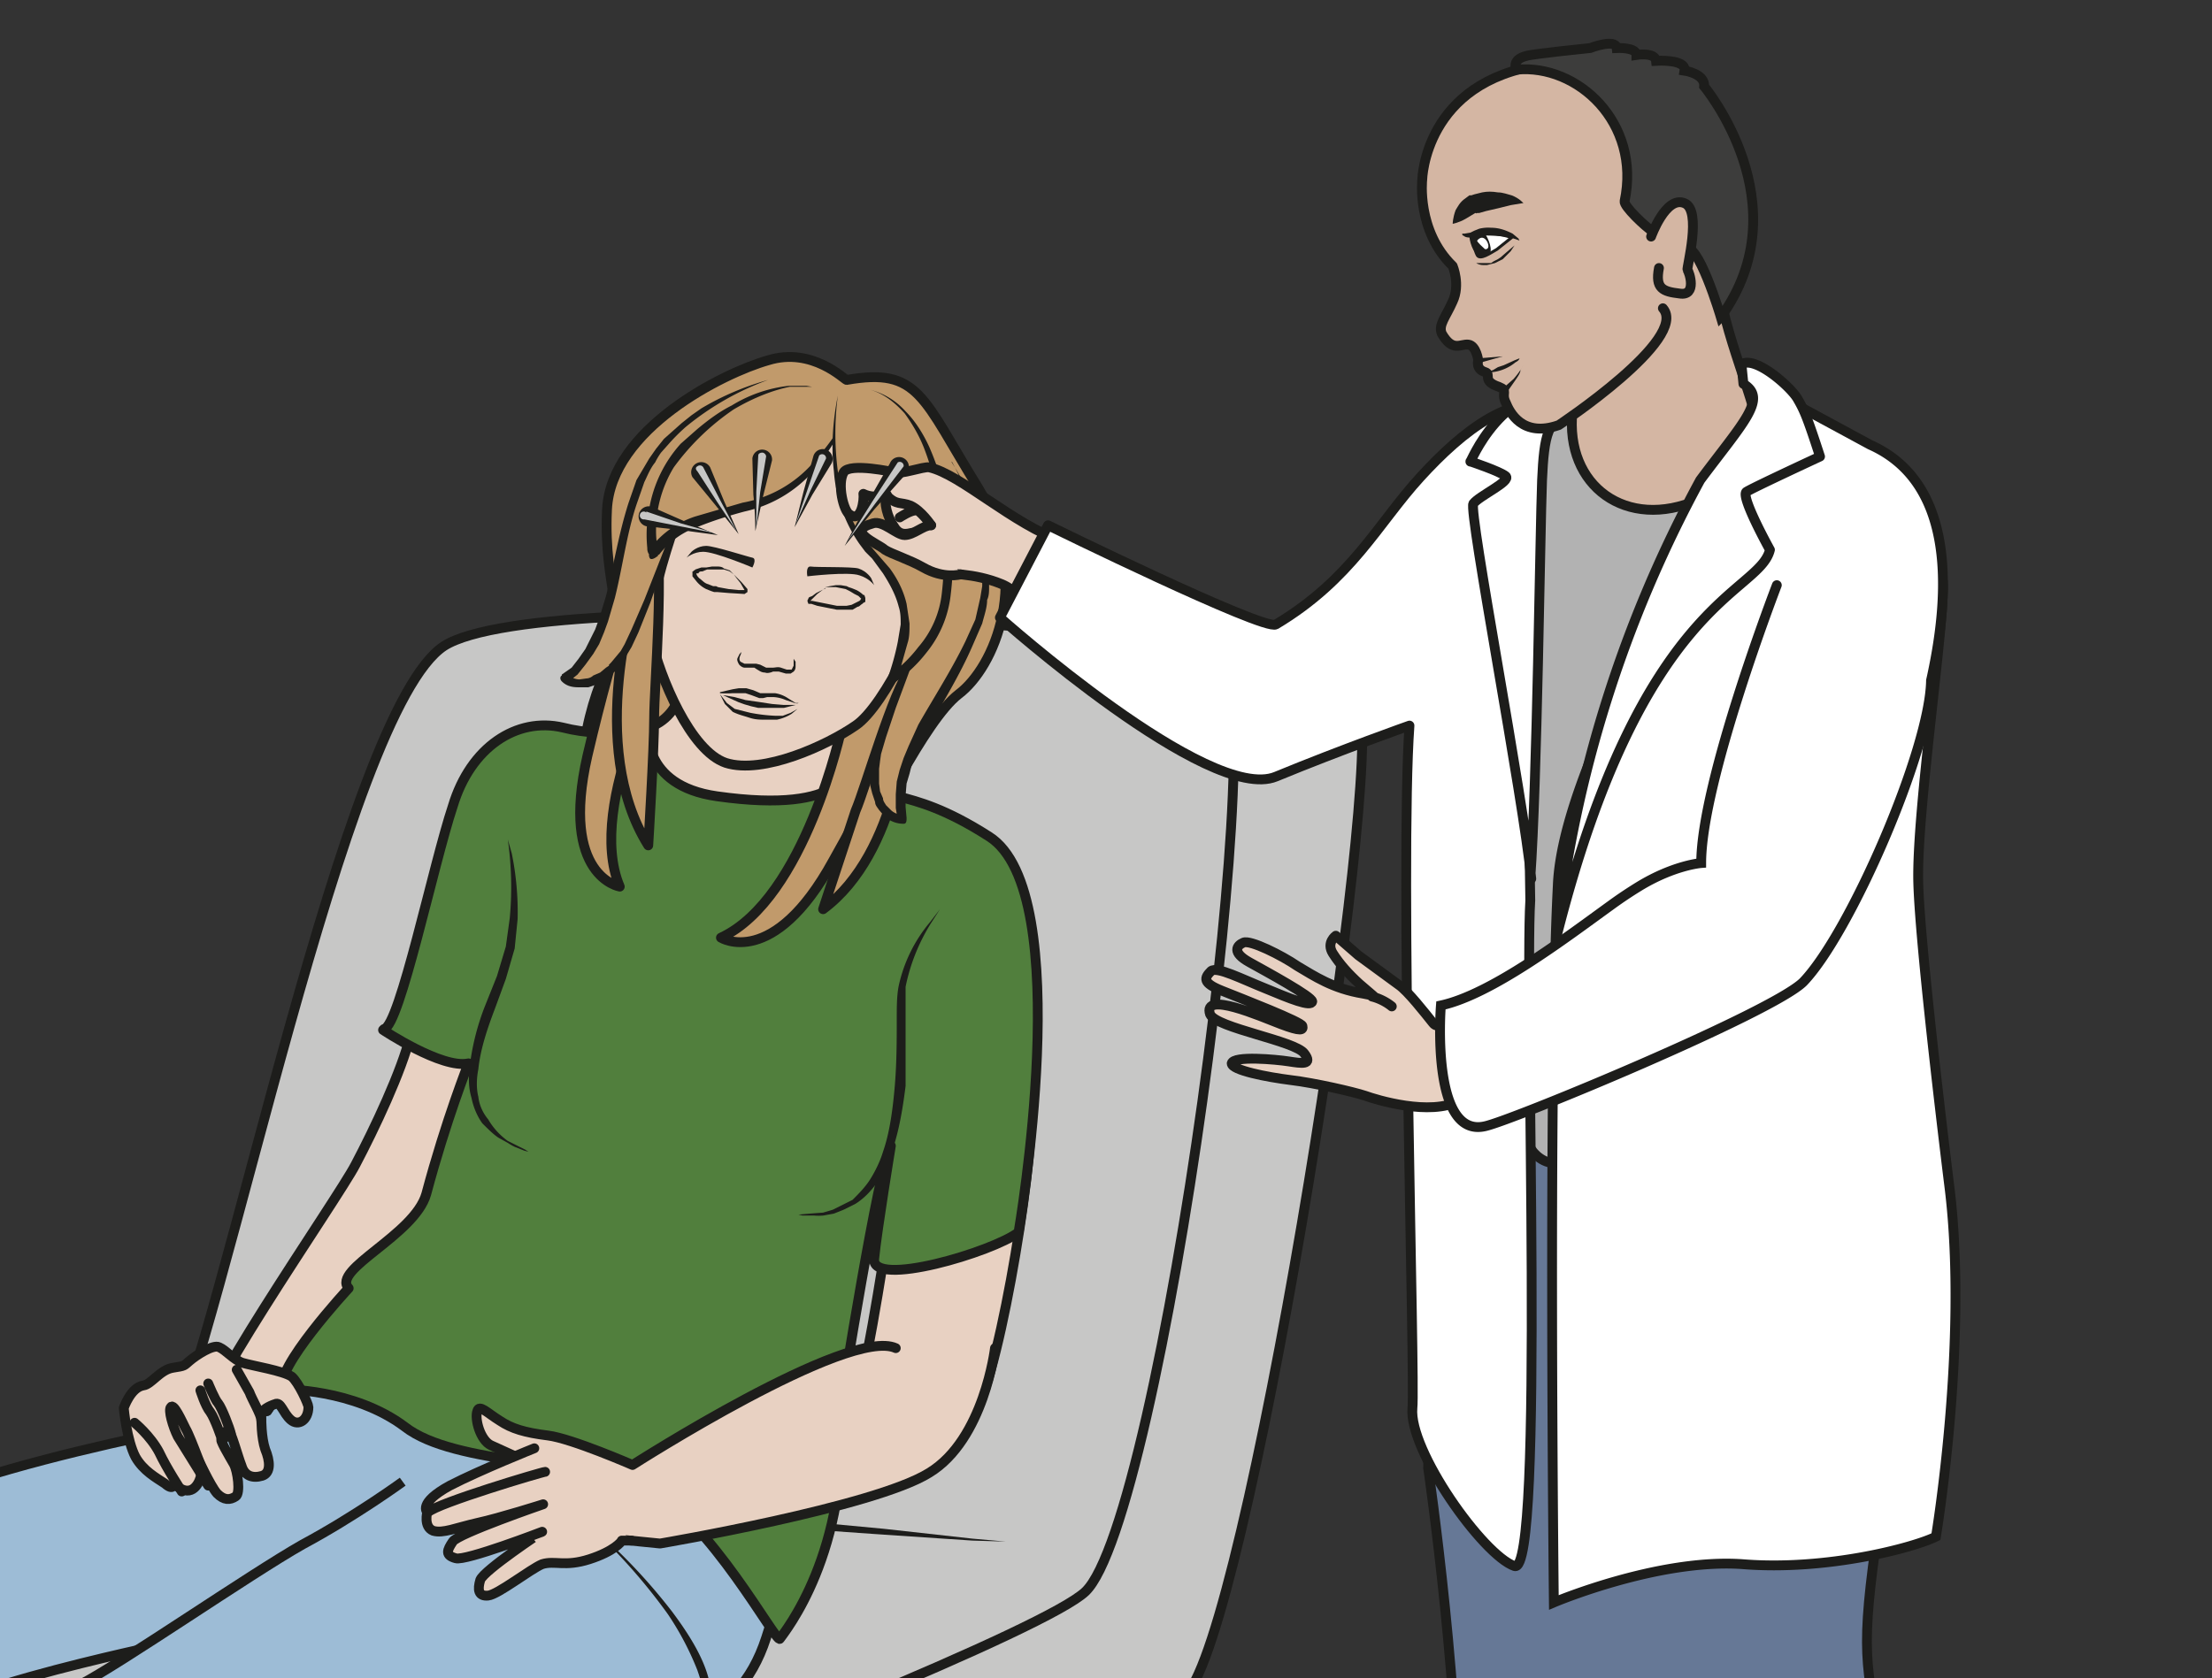
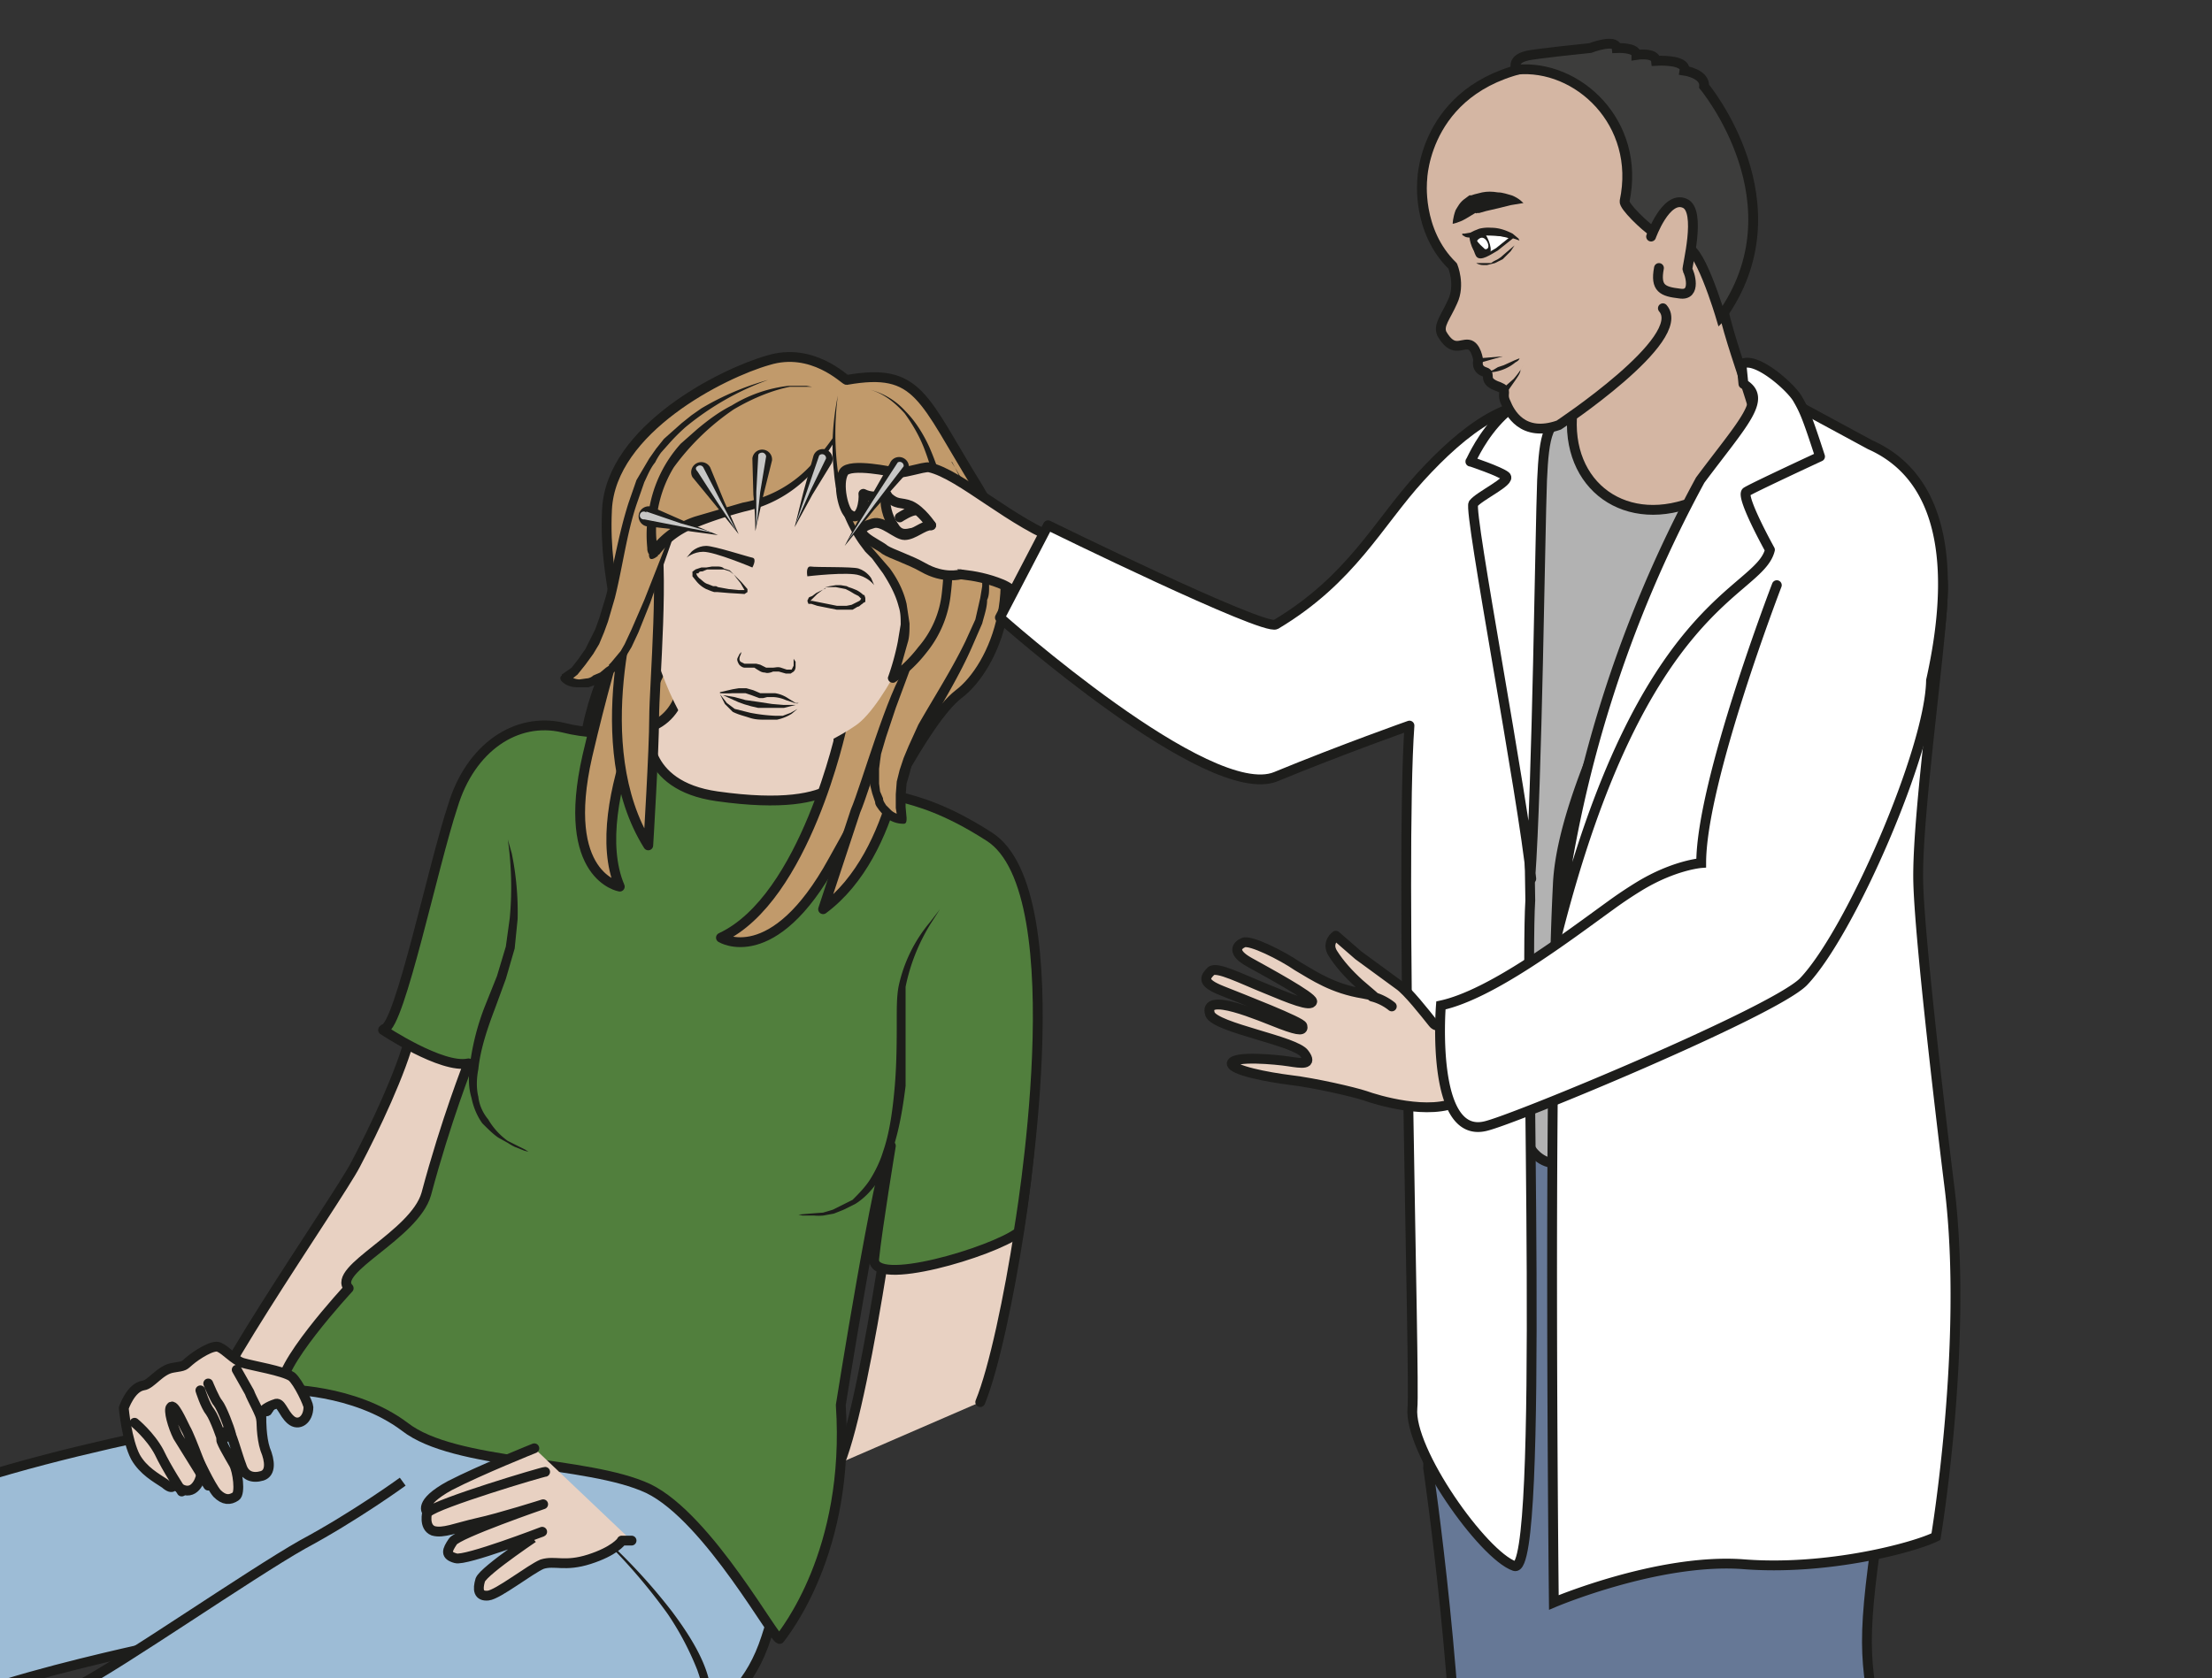
<svg xmlns="http://www.w3.org/2000/svg" viewBox="0 0 300.2 227.8">
  <rect x="0" y="0" width="300.2" height="227.8" fill="#333333" stroke="none" />
  <defs>
    <clipPath id="a">
-       <path d="M0 170.9h225.1V0H0z" />
+       <path d="M0 170.9h225.1H0z" />
    </clipPath>
    <clipPath id="b">
      <path d="M0 170.9h225.1V0H0z" />
    </clipPath>
    <clipPath id="c">
      <path d="M0 170.9h225.1V0H0z" />
    </clipPath>
    <clipPath id="d">
      <path d="M0 170.9h225.1V0H0z" />
    </clipPath>
    <clipPath id="e">
      <path d="M0 170.9h225.1V0H0z" />
    </clipPath>
  </defs>
  <g clip-path="url(#a)" transform="matrix(1.333 0 0 -1.333 0 227.8)">
    <path d="M-124.6-25.6s-.5-9.6 0-14.9c.4-5.3 76.8-22.7 93-22.4 16.1.3 146.5 51.2 153 62.1 6.5 11 19.4 92.3 17 100.1-2.3 8-82.8 12.5-93.2 5.8C35 98.4 23 36 16.6 22.3c-2.3-5-131-37.3-141.2-48" fill="#c7c7c6" />
    <path d="M-124.6-25.6s-.5-9.6 0-14.9c.4-5.3 76.8-22.7 93-22.4 16.1.3 146.5 51.2 153 62.1 6.5 11 19.4 92.3 17 100.1-2.3 8-82.8 12.5-93.2 5.8C35 98.4 23 36 16.6 22.3c-2.3-5-131-37.3-141.2-48z" fill="none" stroke="#1d1d1b" stroke-linecap="round" stroke-linejoin="round" stroke-miterlimit="10" />
    <path d="M-124.6-25.6s76.6-21.1 90.4-20 137 47.1 144.7 54.4c7.7 7.3 19.6 93.9 13.4 95.8" fill="none" stroke="#1d1d1b" stroke-miterlimit="10" />
    <path d="M23 20.4l3.4-.2c2.2 0 5.3-.3 9-.5l12.7-1 14.6-1c5-.5 9.9-1 14.5-1.3L90 15.2l9-1 3.4-.3-3.4.1-9 .6-12.7.9-14.6 1.1c-5 .5-10 1-14.6 1.3l-12.6 1.2-9 1-3.4.3" fill="#1d1d1b" />
  </g>
  <g clip-path="url(#b)" transform="matrix(1.333 0 0 -1.333 0 227.8)">
    <path d="M86.2 132.2c-.2 0-3.5 3.4-8 2-4.6-1.3-16-7-16.4-15.2-.4-8.3 2.4-10.8-.2-16.5-2.5-5.7-3.6-13.9 0-16.5 3.4-2.5 23.9-4.6 25.6-2.1 1.7 2.5 6.9 13.6 10.4 16.3 3.6 2.7 7.6 11.7 2 21-5.7 9.2-6 12.3-13.4 11" fill="#c19a6b" />
    <path d="M86.2 132.2c-.2 0-3.5 3.4-8 2-4.6-1.3-16-7-16.4-15.2-.4-8.3 2.4-10.8-.2-16.5-2.5-5.7-3.6-13.9 0-16.5 3.4-2.5 23.9-4.6 25.6-2.1 1.7 2.5 6.9 13.6 10.4 16.3 3.6 2.7 7.6 11.7 2 21-5.7 9.2-6 12.3-13.4 11z" fill="none" stroke="#1d1d1b" stroke-linecap="round" stroke-linejoin="round" stroke-miterlimit="10" />
  </g>
  <g clip-path="url(#c)" transform="matrix(1.333 0 0 -1.333 0 227.8)">
    <path d="M38.8 42.7l39.6-19s4.9-3.6-.4-19.6C75-5.2 67.3-5.1 64.4-6.6c-3-1.5-31.8.4-34.9 7.4-3 6.9-13.9 2.4-13.9 2.4S7.1 1.4.6-.6C-6-2.6-14.5-13-22.9-15c-5.3-1.3-21.4-11.7-25.1-9-4.1 3.1-7.1 15.8-5 17.4C-43 1.1-17 14-17 14-4.8 21.8 22.4 26 27.2 27.2c0 0 10.1 16.5 11.6 15.5" fill="#9dbcd6" />
    <path d="M38.8 42.7l39.6-19s4.9-3.6-.4-19.6C75-5.2 67.3-5.1 64.4-6.6c-3-1.5-31.8.4-34.9 7.4-3 6.9-13.9 2.4-13.9 2.4S7.1 1.4.6-.6C-6-2.6-14.5-13-22.9-15c-5.3-1.3-21.4-11.7-25.1-9-4.1 3.1-7.1 15.8-5 17.4C-43 1.1-17 14-17 14-4.8 21.8 22.4 26 27.2 27.2c0 0 10.1 16.5 11.6 15.5z" fill="none" stroke="#1d1d1b" stroke-linejoin="round" stroke-miterlimit="10" />
    <path d="M59.9 15.6l.8-.6a58.8 58.8 0 007.7-8.2c1.8-2.4 3.5-5.1 3.9-7.6a5.3 5.3 0 00-.2-2.4l-.2-.5a3 3 0 00-.5-.8l-.3-.2a.5.5 0 10-.7.7 102.9 102.9 0 00.8 1.1l.2.6v1.4c0 .6-.2 1.1-.4 1.7a29.5 29.5 0 01-3 5.7 58.3 58.3 0 01-8.1 9.1M68.6 20s3.2-2.8 6-6A21 21 0 0078 9a6.4 6.4 0 00.5-2l-.1-1a.5.5 0 00-1 .3l.1.6v.8l-.3 1c-.5 1.4-1.7 3.2-3 5-2.5 3.3-5.6 6.3-5.6 6.3" fill="#1d1d1b" />
    <path d="M41 20s-4.8-3.5-10.2-6.4C25.5 10.6 12.2 1.4 8.1-.7c-4-2-35.7-14.1-37.3-13-.2.1 9.5-5.8 5.7-15.7-.9-2.4-1-6-1-6l27.1 9.3C8.1-24.2 24-15.7 30-13.7 37.6-11 61.7-9.4 66-6" fill="#9dbcd6" stroke="#1d1d1b" stroke-linejoin="round" stroke-miterlimit="10" />
    <path d="M87.7 50.4l.9 5.4s-9-20-9.4-24.7c-.5-4.7-.5-7-1.2-8.4-.7-1.3-24.6 3-31 5.7-6.4 2.8-11.1 11.3-10.2 12.4 1 1.2-9.6-13.6-9.6-13.6s-3.3-1-6-1.2c-2.9-.2 13.2 22.8 15 26.3 1.9 3.6 4.7 9.5 5.6 13.2.9 3.8 3.8 16 4.3 18.9.4 2.8 4.3 12.2 9.5 11.6 5.2-.7 7.6-.6 9.4.6 0 0 5.7.1 4.6 8.9l16.4-4.8s-2.3-5.7 1.5-9.9 4.8-2.7 9.5-5.7c4.8-3 4.8-2.2 5.3-8.6.5-6.3-.8-19.2-1.2-23.4" fill="#e8d1c2" stroke="#1d1d1b" stroke-linecap="round" stroke-linejoin="round" stroke-miterlimit="10" />
    <path d="M88.6 55.8c2.2 5 4.2 20.7 4.2 20.7M35.2 37.4s6-9.5 9.8-11c3.9-1.6 31-7.7 34.4-4.9" fill="none" stroke="#1d1d1b" stroke-linecap="round" stroke-linejoin="round" stroke-miterlimit="10" />
    <path d="M85.5 21.9c2.9 7.2 6.5 34.1 6.6 37h12.6c1.3-1-2.1-24-4.9-30.8" fill="#e8d1c2" stroke="#1d1d1b" stroke-linecap="round" stroke-linejoin="round" stroke-miterlimit="10" />
    <path d="M39 66s6-4 8.7-3.4c0 0-2.3-5.8-4.3-13.3-1.2-4.2-9.7-7.7-7.9-9.6 0 0-7.7-8.3-6.7-10.3 0 0 7.2.1 12.4-3.8 5.1-4 18.6-3.4 24.8-6.3 6.2-3 13.1-15.9 13.4-15.3.4.6 7.2 8.8 6.2 23.8 0 0 3.9 24.6 5.1 26.4 0 0-1.4-8.5-1.7-11.5s12.1.7 14.7 2.7c0 0 6 34.6-3 40.3-8.9 5.7-11 2.8-14.3 7.2 0 0 0-5-13.4-3.1-7.8 1.1-7 7-7 7s-4-1.2-8.7 0c-4.7 1.1-9.4-2-11.2-8-2-6-5.4-22.4-7-22.7" fill="#517f3d" />
    <path d="M39 66s6-4 8.7-3.4c0 0-2.3-5.8-4.3-13.3-1.2-4.2-9.7-7.7-7.9-9.6 0 0-7.7-8.3-6.7-10.3 0 0 7.2.1 12.4-3.8 5.1-4 18.6-3.4 24.8-6.3 6.2-3 13.1-15.9 13.4-15.3.4.6 7.2 8.8 6.2 23.8 0 0 3.9 24.6 5.1 26.4 0 0-1.4-8.5-1.7-11.5s12.1.7 14.7 2.7c0 0 6 34.6-3 40.3-8.9 5.7-11 2.8-14.3 7.2 0 0 0-5-13.4-3.1-7.8 1.1-7 7-7 7s-4-1.2-8.7 0c-4.7 1.1-9.4-2-11.2-8-2-6-5.4-22.4-7-22.7z" fill="none" stroke="#1d1d1b" stroke-linecap="round" stroke-linejoin="round" stroke-miterlimit="10" />
    <path d="M51.7 85.4s1.5-6.5 0-12c-1.4-5.6-8.3-16 2.1-19.8" fill="#517f3d" />
    <path d="M51.7 85.4l.4-1.4a29.8 29.8 0 00.6-6.7l-.3-3-.9-3.1-1.1-3c-.8-2.1-1.5-4.2-1.7-6.2-.2-1-.2-2 0-2.8.1-.9.5-1.7 1-2.3a7.1 7.1 0 012-2.2l.8-.4 1-.5.3-.2-.4.1-1 .4a6 6 0 00-.7.4l-.9.5c-.5.3-1.1.9-1.7 1.5-.5.7-.9 1.6-1.1 2.6-.3 1-.3 2-.2 3a25 25 0 001.6 6.4l1.2 3 .9 3 .4 2.9a34.2 34.2 0 01-.2 8" fill="#1d1d1b" />
-     <path d="M101.3 33.6s-1.1-9.3-6.7-12.7c-5.6-3.5-27.4-7.2-27.4-7.2l-4 .4c-.5-.1-5 .8-6 2.1l-5 6.5-2.2 1c-1.1.5-1.7 2.7-1.4 3.5.2.7 1-.2 2.3-1 1.2-.8 2.5-1.2 4.9-1.5 2.4-.3 8.6-3 8.6-3s22 14.1 26.8 11.9" fill="#e8d1c2" stroke="#1d1d1b" stroke-linecap="round" stroke-linejoin="round" stroke-miterlimit="10" />
    <path d="M54.4 23.4s-5.5-2.2-8.6-3.8c-3.3-1.8-2.3-2.7-2.3-2.7s-.4-1.5.6-1.9c1-.3 2.3.3 4.5.8 2.3.5 6.7 1.9 6.7 1.9s-8.7-3-9.2-3.8c-.6-.9-.8-1.4.3-1.7 1-.3 8.8 2.7 8.8 2.7S49.3 11 48.9 10c-.3-1-.2-1.7.8-1.6 1 .1 4.3 2.7 5.5 3.2 1.3.4 2.3-.3 4.8.5s3.3 1.8 3.3 1.9h1M55.5 21c-.3 0-11-3.2-11.9-4.1" fill="#e8d1c2" stroke="#1d1d1b" stroke-linecap="round" stroke-linejoin="round" stroke-miterlimit="10" />
    <path d="M17.7 19.8s0-.8-.9 0c-.9.6-2.2 1.3-3 2.7-.9 1.7-1.2 5-1.2 5s.7 2.1 2 2.3c.8.1 1.7 1.6 3 1.8s1.1.2 1.7.7c.7.6 2.4 1.7 3 1.4.7-.3 1.5-1.3 2.4-1.6 1-.3 4.1-.8 5-1.4.7-.6 1.7-2.8 1.7-3.1 0-1.3-1-2-1.8-1.3s-1 1.9-1.6 1.6c-.6-.2-1.4-.6-1.4-1.1 0-.5 0-2.3.4-3.5.5-1.2.6-2.4-.3-2.7-1-.3-1.8 0-2.1 1-.4 1-1.1 3.7-1.4 3.7-.2 0-.1-1-.6-1-.4.2.8-1.8 1.2-2.5.4-.7.7-3 .2-3.3-.6-.4-1.2-.4-1.9.3-.7.8-2 3.7-2 3.6-.2-.2.5-1.5.3-2-.2-.7-1-2.2-2.7-.6" fill="#e8d1c2" />
    <path d="M17.7 19.8s0-.8-.9 0c-.9.6-2.2 1.3-3 2.7-.9 1.7-1.2 5-1.2 5s.7 2.1 2 2.3c.8.1 1.7 1.6 3 1.8s1.1.2 1.7.7c.7.6 2.4 1.7 3 1.4.7-.3 1.5-1.3 2.4-1.6 1-.3 4.1-.8 5-1.4.7-.6 1.7-2.8 1.7-3.1 0-1.3-1-2-1.8-1.3s-1 1.9-1.6 1.6c-.6-.2-1.4-.6-1.4-1.1 0-.5 0-2.3.4-3.5.5-1.2.6-2.4-.3-2.7-1-.3-1.8 0-2.1 1-.4 1-1.1 3.7-1.4 3.7-.2 0-.1-1-.6-1-.4.2.8-1.8 1.2-2.5.4-.7.7-3 .2-3.3-.6-.4-1.2-.4-1.9.3-.7.8-2 3.7-2 3.6-.2-.2.5-1.5.3-2-.2-.7-1-2.2-2.7-.6z" fill="none" stroke="#1d1d1b" stroke-linecap="round" stroke-linejoin="round" stroke-miterlimit="10" />
    <path d="M13.7 26s1.6-1.3 2.5-3c.8-1.7 2.2-3.8 2.3-4M21.2 19.6s-1.8 5-2.3 5.8c-.4.8-1.2 2.6-1.5 2.2-.3-.3.2-2 .7-3l3.1-5M22.6 24.3s-.7 2.1-1.2 2.8c-.5.6-1 2.2-1 2.2M21.2 30s.7-1.7 1-2c.4-.5 1.2-2.6 1.3-3.1M24.1 31.4l1.3-2.3c.2-.6 1.2-2.3 1.2-2.8" fill="none" stroke="#1d1d1b" stroke-linecap="round" stroke-linejoin="round" stroke-miterlimit="10" />
    <path d="M95.7 78.3s-4-4.5-4-10c0-5.4 1.2-22.2-10.4-21" fill="#517f3d" />
    <path d="M95.7 78.3l-.9-1.4a19.5 19.5 0 01-2.6-6.5v-3.1-7c-.3-2.4-.7-4.8-1.5-7-.7-2.1-2-4-3.6-5l-1.2-.6-1-.4-1.1-.2a5 5 0 00-.9 0h-1.2l-.4.1a119.5 119.5 0 002.5.2l1 .3 2 1c.6.6 1.3 1.3 1.8 2.1s1 1.8 1.3 2.8c.7 2 1 4.4 1.2 6.7.2 2.4.2 4.7.2 7 0 1 0 2.2.2 3.2a15 15 0 003.2 6.5l1 1.3" fill="#1d1d1b" />
  </g>
  <g clip-path="url(#d)" transform="matrix(1.333 0 0 -1.333 0 227.8)">
    <path d="M68.3 104.6s-8.8-15.5-5.2-24c0 0-6.1 1-3.3 13.3 2.9 12.4 5.4 18.8 5.4 18.8M85.7 96.8S82 79.4 73.4 75.4c0 0 5.3-3.3 11.4 7.8 6.2 11 8.7 17.5 8.7 17.5" fill="#c19a6b" stroke="#1d1d1b" stroke-linecap="round" stroke-linejoin="round" stroke-miterlimit="10" />
    <path d="M92.3 97.5s-.7-13.4-8.5-19.2l3.3 10c1 2.3 3.8 12.2 5.6 14.5" fill="#c19a6b" stroke="#1d1d1b" stroke-linecap="round" stroke-linejoin="round" stroke-miterlimit="10" />
    <path d="M96.9 123.8c.2-.2 5.4-8.6 2.8-16.2-2.7-7.5-9.3-13.7-7.8-20.1 0 0-2.6-.2-3 4-.2 4.4 6.6 16.4 6 19.9" fill="#c19a6b" />
    <path d="M96.9 123.8a24.6 24.6 0 003-6.6l.3-1.2.3-1.2.2-2.5v-1.2c0-.4 0-.9-.2-1.3 0-.8-.3-1.6-.5-2.4l-1-2.3c-1.3-3-3-5.7-4.6-8.6l-1-2.1-.5-1.1-.3-1.2-.3-1-.1-1.2v-1.2l.1-1.1c0-.3 0-.6-.3-.6-.8 0-1.4.3-1.9.7l-.6.7c-.2.3-.4.5-.4.8l-.3.9-.2.8v1.7c0 .6.2 1.2.3 1.7l.5 1.6 1.2 3.1 2.5 6.1 1.2 3 .4 1.7.2.8v0-.9l-.4-1.6-1-3.1-2.3-6.2-1-3-.5-1.7-.1-.7-.1-.8v-1-.5l.1-.8.3-.7c0-.3.2-.5.3-.7l.5-.5c.3-.3.8-.5 1.2-.5l-.5-.5-.2 1.2V90l.1 1.3.3 1.2.4 1.2.5 1.2 1 2.2c1.6 2.8 3.4 5.6 4.8 8.5l1 2.2.5 2.2.2 1.2v1.2a18.7 18.7 0 01-.5 4.8 28 28 0 01-2.6 6.7" fill="#1d1d1b" />
    <path d="M71 123.7s-5.6-13.8-4.7-17.8c.9-4 4-11.5 7.6-12.7C77.7 92 84.2 95 87.1 97c3 2 7.5 11.6 8.4 16.1.9 4.6-.5 14.4-5.1 16-4.7 1.7-17.8-1-19.4-5.3" fill="#e8d1c2" />
-     <path d="M71 123.7s-5.6-13.8-4.7-17.8c.9-4 4-11.5 7.6-12.7C77.7 92 84.2 95 87.1 97c3 2 7.5 11.6 8.4 16.1.9 4.6-.5 14.4-5.1 16-4.7 1.7-17.8-1-19.4-5.3z" fill="none" stroke="#1d1d1b" stroke-linecap="round" stroke-linejoin="round" stroke-miterlimit="10" />
    <path d="M64.8 110.8S59.6 95 66 84.8c0 0 .6 9.8.6 13 0 3.2 1.1 15.9 0 19.3" fill="#c19a6b" stroke="#1d1d1b" stroke-linecap="round" stroke-linejoin="round" stroke-miterlimit="10" />
    <path d="M78.2 132.2c-.3-.1-9.9-2.9-13-10.2-3-7.3-2.2-16.4-7.7-20.2 0 0 1.8-1.8 4.9 1.1 3.1 3 6.1 16.5 8.9 18.7" fill="#c19a6b" />
    <path d="M78.2 132.2a28.5 28.5 0 01-8.4-4.8 19 19 0 01-1.7-1.7l-.8-.9a7 7 0 01-.6-1c-.5-.6-.8-1.4-1.1-2l-.8-2.3c-1-3-1.4-6.3-2.2-9.5l-.7-2.4-.4-1.1-.5-1.2-.6-1-.8-1.1-.8-1-1-.8v.8c.3-.3.8-.5 1.2-.5l.7.1c.2 0 .5.1.7.3l.7.3.6.5.3.2v.1l.2.2.5.6.5.6.4.7.7 1.5 1.3 3 2.4 6.1 1.4 3 .8 1.4.5.7.6.6-.5-.6-.5-.7-.7-1.5-1.2-3-2.2-6.3-1.2-3-.7-1.5-.9-1.5-.5-.7-.2-.1-.1-.2-.4-.3-.7-.5-.7-.5-.9-.3h-1c-.6 0-1.2.1-1.7.6-.2.2-.2.5 0 .6v.1l1 .7.7.9.7 1 .5 1 .5 1 .4 1.1.7 2.3c.8 3.2 1.3 6.4 2.3 9.5l.8 2.3 1.3 2.2.7 1 .8 1 1.8 1.6 1 .8 1 .7a27.7 27.7 0 006.8 2.9" fill="#1d1d1b" />
    <path d="M87.5 130.9s-3.1-7.5-7.6-10c-4.3-2.4-11-2.4-13.4-6.4 0-.1-1.3 6.8 3.6 11.4s9.3 6 12.6 5.6" fill="#c19a6b" />
    <path d="M87.5 130.9l-1-2.2a32.2 32.2 0 00-3.2-5.2 13.1 13.1 0 00-7.5-4.7c-1.5-.4-3.1-.9-4.6-1.5a8.5 8.5 0 01-4.1-2.9H67v-.1s-.8-.7-.9-.1c-.1.3 0 .1 0 .2-.2.3-.2.5-.2.7a13.4 13.4 0 00.2 4 13.2 13.2 0 003.2 6.6l1.7 1.5c1.2 1 2.3 1.8 3.5 2.4a14 14 0 005.8 2h1.8l.6-.1h-2.3c-1.5-.3-3.5-1-5.7-2.3a24.7 24.7 0 01-6.1-5.9 12.4 12.4 0 01-1.8-6.9 12.7 12.7 0 01.2-1.7s0-.2-.1.1c0 .6-1-.2-.8 0l.1.2.2.3a9.4 9.4 0 004.4 3l4.8 1.4a12.5 12.5 0 017.3 4.2 30 30 0 014.6 7" fill="#1d1d1b" />
    <path d="M85.3 130.6s-2-10.2 3.1-15.7 4-8.8 2.4-13.2c0 0 4.7 3.2 5.4 8 1 6.9-.8 19.6-7.6 21.5" fill="#c19a6b" />
    <path d="M85.3 130.6a29.8 29.8 0 010-7.7c.4-2.5 1.2-5 2.7-7l.7-.7.6-.7 1.3-1.5c.8-1.1 1.4-2.3 1.7-3.6l.3-2c0-.7 0-1.4-.2-2l-1.1-3.9-.8.6a14 14 0 013 2.9 10 10 0 012.4 5.6 27.3 27.3 0 010 6.3 28 28 0 01-1.8 8.3c-.5 1.3-1.2 2.5-2 3.6-1 1.1-2.1 2-3.5 2.4a7.3 7.3 0 003.6-2.2c1-1 1.8-2.3 2.4-3.6a28.8 28.8 0 002.2-15 11.3 11.3 0 00-2.5-6 14 14 0 00-3.2-3 .5.5 0 00-.7.5 26 26 0 011 3.6l.3 1.8c0 .6 0 1.2-.2 1.8-.3 1.2-.9 2.3-1.6 3.4l-1.1 1.5-.7.7-.6.8a14.8 14.8 0 00-2.6 7.4c-.3 2.5-.1 5.2.4 7.7" fill="#1d1d1b" />
    <path d="M74.7 112.4c.5-.4.9-1 1.2-1.5.2-.2 0-.4-.2-.3-1 .1-2 0-2.8.3a3 3 0 00-2.1 1.3c-.1.1-.2.2 0 .4.2.3.9.4 1.6.5.8 0 1.8-.2 2.3-.7" fill="#e8d1c2" />
    <path d="M74.7 112.4l.4-.4.4-.4.6-.7v-.3l-.3-.2a214.8 214.8 0 01-1.6.1l-1.2.1h-.3l-.3.1-.5.2a3 3 0 00-1 .8l-.4.5v.5h.1v.1h.1l.1.1.6.2h.5l.6.1h.4c.3 0 .6 0 .8-.2l.6-.2.4-.4-.4.3-.6.2H72l-.5-.2c-.2 0-.3 0-.4-.2h-.2s.1 0 0 0c0-.2.2-.4.3-.5.3-.2.5-.5.9-.6l.5-.2h.3l.2-.1 1.1-.2 1-.1h.6l-.4.7-.4.5-.3.4" fill="#1d1d1b" />
    <path d="M84 111l-1.6-1c-.2-.2 0-.4.2-.5l2.8-.5a3 3 0 012.4.6l.1.4c-.2.3-.8.6-1.5 1-.7.3-1.7.3-2.4 0" fill="#e8d1c2" />
    <path d="M84 111l-.8-.6-.4-.4-.3-.3h.2l.5-.1 1-.2 1-.2h1l.5.1.4.2.4.2.1.1c.1 0 0 .1 0 .1h.1l-.1.1-.2.2-.4.2-.5.3-.2.1-.2.1-.5.1-.5.1H84l.5.1.6.1h.5l.6-.1.2-.1.3-.1.5-.2a3 3 0 00.7-.5h.1l.1-.3v-.4l-.2-.1-.1-.1c-.2-.1-.3-.3-.5-.3l-.5-.3h-1.6l-1 .2-1 .2-.6.2h-.3c0 .1-.2.3 0 .5 0 .2.2.2.4.3l.4.3 1 .5M75.5 104.5l-.1-.3c-.1-.2-.2-.5 0-.7l.4-.2H77l.4-.1.6-.3h.7c.2 0 .5.1.8 0l.6-.2h.5l.2.4v.7l.2-.3v-.4c0-.2 0-.4-.2-.6l-.3-.2H80l-.7.2h-.6c-.2-.1-.6-.2-.8-.1-.4 0-.6.2-.8.3l-.3.2h-1c-.2 0-.5.2-.6.4-.1.2-.2.4-.1.6l.2.4.2.2M73.3 100.2l.7-.9.4-.3.4-.3 1.6-.4a17.1 17.1 0 012.5-.3h.8l.8.3.7.4-.6-.5a4.6 4.6 0 00-1.5-.6H78c-.6 0-1.1 0-1.7.2s-1.1.3-1.7.6l-.8.8-.5 1M73.3 100.4l1.3.3.6.1h.8l.7-.2.7-.3h1.5a3.2 3.2 0 001.3-.5l.8-.5h.3s-.1-.1-.4 0l-.9.3a3.6 3.6 0 01-1.2.3h-.7l-.4-.1h-.4l-.8.3-.6.2H74.6a9 9 0 00-1.3 0" fill="#1d1d1b" />
    <path d="M70.4 114.7s.6.6 1.5.6c.8 0 4.2-1.1 4.7-1.2s0-1 0-1-3.8 1.6-5 1.6c-1 0-1.7-.6-1.7-.6zM88.7 112s-.4.7-1.3 1c-.7.2-4.3.1-4.9.2-.5 0-.3-1-.3-1s4.2.5 5.3.1c1-.3 1.5-1 1.5-1z" fill="#1d1d1b" fill-rule="evenodd" />
    <path d="M73.6 100.1l1.2-.2 1.1-.3.7-.1.7-.1 1.3-.2 1.2-.1H81l-1.2-.3H77.2c-1 .2-1.9.5-2.5.8l-1.1.5" fill="#1d1d1b" />
  </g>
  <g clip-path="url(#e)" transform="matrix(1.333 0 0 -1.333 0 227.8)">
    <path d="M160.6 131s15 1.6 15.8.8c.8-.7-4.2-6.5-4.2-6.5s2.7-3.2 2-5c-.7-1.6-2.8-14.4-3.5-16.9-.7-2.5-6.2-14.3-6.5-16.1-.3-1.9-5.7-11-5.8-13l-.1-24.9s-2.3-.4-2.7.7c-.4 1.2.2 28.2.2 28.2s-.2 18.5-1.1 22.6c-.9 4.1 3.5 27.5 3.5 27.5z" fill="#b2b2b2" />
    <path d="M191.3 15.8c-2-13.5-1.3-14.2.3-23.2 1.6-9.1 1.1-28.1-.2-44.7-1.3-16.5 2.6-28 1.2-31.1-1.3-3.2-13.2-3.4-16.4-2.8-3.2.7-4.5 2.1-4.7 4.3l-1 20.5c-1.8 19-.1 38-3 49.4 0 0 .7-12.5 0-23.2-.5-8.8 1.3-33.8-.4-40.2-.4-1.4-10.7-.5-11.8 0-6.7 2.3-8 4-6.7 9 1.4 4.9-.3 27.5 0 45.6.3 18.2-3.2 42-3.2 42l.8 36 9.8-3.7s1.1-1.6 2.9-1.2c0 0 37.8-1.7 38.3-.8.6.8-5.9-36-5.9-36" fill="#667896" />
    <path d="M191.3 15.8c-2-13.5-1.3-14.2.3-23.2 1.6-9.1 1.1-28.1-.2-44.7-1.3-16.5 2.6-28 1.2-31.1-1.3-3.2-13.2-3.4-16.4-2.8-3.2.7-4.5 2.1-4.7 4.3l-1 20.5c-1.8 19-.1 38-3 49.4 0 0 .7-12.5 0-23.2-.5-8.8 1.3-33.8-.4-40.2-.4-1.4-10.7-.5-11.8 0-6.7 2.3-8 4-6.7 9 1.4 4.9-.3 27.5 0 45.6.3 18.2-3.2 42-3.2 42l.8 36 9.8-3.7s1.1-1.6 2.9-1.2c0 0 37.8-1.7 38.3-.8.6.8-5.9-36-5.9-36z" fill="none" stroke="#1d1d1b" stroke-miterlimit="10" />
    <path d="M144.4 68.5c.5 5.1.1 43-2 46.5" fill="none" stroke="#1d1d1b" stroke-linecap="round" stroke-linejoin="round" stroke-miterlimit="10" />
    <path d="M160.1 129s1.6 5.6-1.5 8.5c-3.2 2.9 14.7 22.3 14.7 22.3s2.5-10.5 1.7-15.2c-.7-4.7 3-12.5 4-17.2s1.1-4.3-6.1-7.4c-7.3-3.2-13.6 1.4-12.8 9" fill="#d4b6a3" />
    <path d="M160.1 129s1.6 5.6-1.5 8.5c-3.2 2.9 14.7 22.3 14.7 22.3s2.5-10.5 1.7-15.2c-.7-4.7 3-12.5 4-17.2s1.1-4.3-6.1-7.4c-7.3-3.2-13.6 1.4-12.8 9z" fill="none" stroke="#1d1d1b" stroke-linecap="round" stroke-linejoin="round" stroke-miterlimit="10" />
    <path d="M178.6 127.3c-2.9-7.7-19.5-33.3-20-46.6-1-19.5-.4-73-.4-73s10.6 4.5 19.2 3.9c8.6-.7 17.5 1.7 19.7 2.8 0 0 3.3 19.7 1.4 35.4 0 0-3 24-3.2 31.2-.2 7.2 2.8 27.1 2.5 30.7 0 0-3.8 11.5-14.5 14.5a47 47 0 01-4.7 1" fill="#fff" />
    <path d="M178.6 127.3c-2.9-7.7-19.5-33.3-20-46.6-1-19.5-.4-73-.4-73s10.6 4.5 19.2 3.9c8.6-.7 17.5 1.7 19.7 2.8 0 0 3.3 19.7 1.4 35.4 0 0-3 24-3.2 31.2-.2 7.2 2.8 27.1 2.5 30.7 0 0-3.8 11.5-14.5 14.5a47 47 0 01-4.7 1z" fill="none" stroke="#1d1d1b" stroke-miterlimit="10" />
    <path d="M87.9 120.6c1.2-.6 2.4 0 2.4-.1-.4-.7.1-2.4.7-3.2.4-.7.9-.9 1.7-.7 2.2.5 1-3.7 3-4 .7-.2 3.4 0 6.3-1.2 1.2-.5 3-2 5-4l1.3 8.3c-5.2 1.8-10.5 6.9-13.7 7.6-.6.1-3-.8-3.6-.5 0 0-4.5 1-5.1 0-.7-1.2 0-4 .6-4.3 1.2-.9 1.5 1.5 1.4 2.1" fill="#e8d1c2" fill-rule="evenodd" stroke="#1d1d1b" stroke-linecap="round" stroke-linejoin="round" stroke-miterlimit="10" />
    <path d="M97.8 112.4s-1.7-.5-3.8.7c-1.4.8-3.3 1.4-3.9 1.8-.8.7-4.1 1.9-1.2 2.7 1 .3 2.4-1.2 3.2-1.2.9 0 1.9 1 2.7 1" fill="#e8d1c2" fill-rule="evenodd" stroke="#1d1d1b" stroke-linecap="round" stroke-linejoin="round" stroke-miterlimit="10" />
    <path d="M91.6 118.2s1.2.8 1.7.7M94.8 117.4s-1 1.5-2.1 2c-1 .4-1.4 0-2.4 1" fill="none" stroke="#1d1d1b" stroke-linecap="round" stroke-linejoin="round" stroke-miterlimit="10" />
    <path d="M159.1 129.4c-5 1.8-10.2-2.4-14.5-7.1s-7-10.4-14.7-15c-1.2-.7-23.2 10.1-23.2 10.1l-4.9-9.4s21.3-19 28.1-16.2 13.6 5.2 13.6 5.2c-1-13.8.6-67 .3-69.5-.4-4.3 7.2-15 10.4-16.1 3.1-1 1 58 1.6 67.8 0 0-.6 35.5-.6 44.2 0 1.5 1.4 3.3 3.6 5z" fill="#fff" />
    <path d="M159.1 129.4c-5 1.8-10.2-2.4-14.5-7.1s-7-10.4-14.7-15c-1.2-.7-23.2 10.1-23.2 10.1l-4.9-9.4s21.3-19 28.1-16.2 13.6 5.2 13.6 5.2c-1-13.8.6-67 .3-69.5-.4-4.3 7.2-15 10.4-16.1 3.1-1 1 58 1.6 67.8 0 0-.6 35.5-.6 44.2 0 1.5 1.4 3.3 3.6 5z" fill="none" stroke="#1d1d1b" stroke-linecap="round" stroke-linejoin="round" stroke-miterlimit="10" />
    <path d="M91.5 123.2l-5.5-7.8" fill="#fff" />
    <path d="M92.3 122.7L89 119l-3-3.7 2.2 4.2 2.4 4.2a1 1 0 101.6-1.1" fill="#1d1d1b" />
    <path d="M91.7 123.6l-5.4-7.8" fill="#fff" />
    <path d="M92 123.4l-2.9-3.8-2.8-3.8 2.5 4 2.6 4a.4.4 0 00.6-.4" fill="#c7c7c6" />
    <path d="M71.4 122.8l3.8-6.3" fill="#fff" />
    <path d="M72.3 123.3l1.4-3.4 1.5-3.4-2.4 3-2.3 2.8a1 1 0 101.8 1" fill="#1d1d1b" />
    <path d="M71.2 123.1l3.8-6.3" fill="#fff" />
    <path d="M71.6 123.3l1.7-3.3 1.7-3.2-2 3-2 3.1c-.2.2-.2.4 0 .5a.4.4 0 00.6-.1" fill="#c7c7c6" />
    <path d="M77.6 124.1l-.7-7.3" fill="#fff" />
    <path d="M78.6 124l-.9-3.6-.8-3.6s0 1.9-.2 3.7l-.1 3.7a1 1 0 102-.2" fill="#1d1d1b" />
    <path d="M77.6 124.4l-.6-7.3" fill="#fff" />
    <path d="M78 124.4l-.6-3.6-.4-3.7v3.7l.2 3.7c0 .2.2.3.4.3s.4-.2.4-.4" fill="#c7c7c6" />
    <path d="M83.7 124l-2.8-6.8" fill="#fff" />
    <path d="M84.6 123.6l-1.9-3.1-1.8-3.3.9 3.6 1 3.6a1 1 0 101.8-.8" fill="#1d1d1b" />
    <path d="M83.8 124.3l-2.8-6.8" fill="#fff" />
    <path d="M84.1 124.2l-1.6-3.3-1.5-3.4 1.2 3.5 1.2 3.5a.4.4 0 00.7-.3" fill="#c7c7c6" />
    <path d="M66 118.3l7.1-1.9" fill="#fff" />
    <path d="M66.3 119.3l3.4-1.5 3.4-1.4-3.7.5-3.6.4a1 1 0 10.5 2" fill="#1d1d1b" />
    <path d="M65.7 118.4l7.1-1.9" fill="#fff" />
    <path d="M65.8 118.8l3.5-1.2 3.5-1-3.6.7-3.6.7a.4.4 0 10.2.7" fill="#c7c7c6" />
    <path d="M155.8 81.4c.7 9.8 1 35.4 1.2 40.6.2 4.5.6 6.6 3 6.3l.6 2.8c-7.7 1.3-11-7.7-10.9-7.2 0 0 3-1 3.6-1.5.6-.5-2.7-2-3.3-2.8-.5-.8 5.1-30 5.9-38.2" fill="#fff" />
    <path d="M155.8 81.4c.7 9.8 1 35.4 1.2 40.6.2 4.5.6 6.6 3 6.3l.6 2.8c-7.7 1.3-11-7.7-10.9-7.2 0 0 3-1 3.6-1.5.6-.5-2.7-2-3.3-2.8-.5-.8 5.1-30 5.9-38.2z" fill="none" stroke="#1d1d1b" stroke-linecap="round" stroke-linejoin="round" stroke-miterlimit="10" />
    <path d="M148.6 58.8c-3-1.6-8.5.1-9.6.5-1.2.4-5.1 1.3-7.6 1.6-2.4.3-6 1-6 1.7.2.8 4.5.4 5.8.2 1.3-.2 2.5-.4 1.6.8-.9 1.3-9 2.6-9.6 4-.8 2.4 5.1-.2 7.2-1 2.1-.8 2.3-.6 2.2-.2 0 .4-6.2 2.8-8.2 3.6s-1.8 1.3-1.1 2c.6.5 3.1-.8 5.6-1.8 2.4-1 4.6-1.9 4.7-1.3 0 .5-4.6 3-6.4 4-1.8 1-1.3 1.7-.6 2 .7.3 3.9-1.3 5.5-2.4 1.7-1 3.6-2.3 6.7-2.8l1-.2-1.4 1.2c-1.1 1-2 2-2.7 3.1s.3 1.8.3 1.8l2.3-2 4.1-3c.9-.6 2.7-2.9 3.5-3.9S148 68 148 68s1.9-8.3.5-9" fill="#e8d1c2" />
    <path d="M148.6 58.8c-3-1.6-8.5.1-9.6.5-1.2.4-5.1 1.3-7.6 1.6-2.4.3-6 1-6 1.7.2.8 4.5.4 5.8.2 1.3-.2 2.5-.4 1.6.8-.9 1.3-9 2.6-9.6 4-.8 2.4 5.1-.2 7.2-1 2.1-.8 2.3-.6 2.2-.2 0 .4-6.2 2.8-8.2 3.6s-1.8 1.3-1.1 2c.6.5 3.1-.8 5.6-1.8 2.4-1 4.6-1.9 4.7-1.3 0 .5-4.6 3-6.4 4-1.8 1-1.3 1.7-.6 2 .7.3 3.9-1.3 5.5-2.4 1.7-1 3.6-2.3 6.7-2.8l1-.2h0l-1.4 1.2c-1.1 1-2 2-2.7 3.1s.3 1.8.3 1.8l2.3-2 4.1-3c.9-.6 2.7-2.9 3.5-3.9S148 68 148 68s1.9-8.3.5-9z" fill="none" stroke="#1d1d1b" stroke-linecap="round" stroke-linejoin="round" stroke-miterlimit="10" />
    <path d="M180.9 111.3s-7.7-20-7.7-28.3c0 0-2.7-.2-6.2-2.3a43 43 0 01-3-2c-4.7-3.4-12.2-9.1-17.3-10.2 0 0-1.1-13.6 4.5-12.3 2.8.6 29.3 11.6 32.4 14.7 4.8 5 12.9 23.7 13 30.7 2.3 10.3 1.9 20.4-6.2 24l-8.5 4.6" fill="#fff" stroke="#1d1d1b" stroke-linecap="round" stroke-miterlimit="10" />
    <path d="M158.5 75.6c8.7 34.4 20.6 34.8 21.7 39.3 0 0-3 5.4-2.4 5.9.6.4 7.5 3.6 7.5 3.6-1.3 4-1.6 4.7-2.3 5.9-.7 1.2-4.3 4.4-5.7 3.5l.2-2c2.5-1.5 0-3.9-4.4-9.8a127 127 0 01-14.6-46.4" fill="#fff" />
    <path d="M158.5 75.6c8.7 34.4 20.6 34.8 21.7 39.3 0 0-3 5.4-2.4 5.9.6.4 7.5 3.6 7.5 3.6-1.3 4-1.6 4.7-2.3 5.9-.7 1.2-4.3 4.4-5.7 3.5l.2-2c2.5-1.5 0-3.9-4.4-9.8a127 127 0 01-14.6-46.4zM141.7 68.4s-.8.7-2 1" fill="none" stroke="#1d1d1b" stroke-linecap="round" stroke-linejoin="round" stroke-miterlimit="10" />
    <path d="M176.3 0c0-.3.3-21.5 1.8-25.1" fill="none" stroke="#1d1d1b" stroke-miterlimit="10" />
    <path d="M148.3 149.7c0 .2-.5.5-.6.1-.1-.3-.1-.7 0-.8.6-.2.4 0 .6.7" fill="#fff" fill-rule="evenodd" />
    <path d="M169.3 139.5c2.7-3.1-10.6-11.9-10.6-11.9-3.7-1.3-5 1.3-5.4 2.3-.5 1 .3 1.2-.7 1.6-1.8.6-.7 1.3-1.4 1.5-1 .3-.7 1.2-.7 1.2s-.2 1.5-1 1.6c-.8.1-1.6-.8-2.7 1.1-.4.9.4 1.7 1.1 3.3.8 1.7 0 3.6 0 3.6-3.7 3.6-3.1 8.8-3.1 8.8s.2 10 12.2 11.7c8.7 1.1 15.4.3 18.1-6.9 0 0 4-10.3.2-16.8" fill="#d4b6a3" stroke="#1d1d1b" stroke-linecap="round" stroke-linejoin="round" stroke-miterlimit="10" />
    <path d="M153.9 146.7l-1.5-1.2c-.7-.4-1.7-1.1-2-.6s-.5 2.1-.5 2.1 1.6.5 4-.3" fill="#fff" />
    <path d="M153.9 146.7l-1.5-1.2c-.7-.4-1.7-1.1-2-.6s-.5 2.1-.5 2.1 1.6.5 4-.3z" fill="none" stroke="#1d1d1b" stroke-linecap="round" stroke-linejoin="round" stroke-miterlimit="10" stroke-width=".3" />
    <path d="M149.6 146.9s0-1.3 1-2.2c0 0 1 .1 1.1.4.3.6-.4 2-.7 2.2-.3.1-1.2-.2-1.4-.4" fill="#1d1d1b" />
    <path d="M150.4 146.4s.5.7 1-.1c.4-.8-.2-.9-.3-.7 0 0-.8.7-.7.8" fill="#fff" fill-rule="evenodd" />
    <path d="M151.4 133l.6.2.5.3.6.2 1.1.5.5.2s0-.2-.4-.4a4.5 4.5 0 00-2.3-1h-.6M148.9 147.1h.2l.6.1.4.2.5.2a3.8 3.8 0 001.2.1c.9 0 1.6-.3 2.2-.6l.6-.5.1-.2-.9.3a16.2 16.2 0 01-3 .2h-.5l-.5-.2c-.3 0-.6 0-.8.2-.2 0-.1.3-.1.2M150.3 144.1h1.5l.3.2.4.2.3.2a69.5 69.5 0 001.4 1.2l-.4-.6-.5-.5-.3-.3-.4-.2-.4-.2a108.8 108.8 0 01-.8-.2h-.4c-.4 0-.7.2-.7.2M153 134.6l-2.5-.7v.5zM153 131.5l.3.1.8.7a8.6 8.6 0 011 1.4l-.3-.5c0-.3-.3-.7-.5-1l-.7-1-.4-.1h-.2z" fill="#1d1d1b" />
    <path d="M175.2 138.6s-2.4 8.1-3.7 6.9c-1.4-1.3-1 .6-3.2 1.8-.8.5-3 2.6-2.9 3.1 1.7 8-4.8 14-11 13.4 0 0-.6 1 1 1.4.6.2 6.5.8 6.5.8s2.6 1 2.7 0c0 0 2 .1 2-.7 0 0 1.9.3 2-.6 0 0 3.1.2 2.9-1 0 0 2.1-.3 2-1.6 0 0 10-12 1.7-23.5" fill="#3d3d3c" />
    <path d="M175.2 138.6s-2.4 8.1-3.7 6.9c-1.4-1.3-1 .6-3.2 1.8-.8.5-3 2.6-2.9 3.1 1.7 8-4.8 14-11 13.4 0 0-.6 1 1 1.4.6.2 6.5.8 6.5.8s2.6 1 2.7 0c0 0 2 .1 2-.7 0 0 1.9.3 2-.6 0 0 3.1.2 2.9-1 0 0 2.1-.3 2-1.6 0 0 10-12 1.7-23.5z" fill="none" stroke="#1d1d1b" stroke-miterlimit="10" />
    <path d="M168.1 146.8s1.5 4.2 3.4 3.4c1.8-.7.2-6.6.3-6.8.2-.2 1-2.7-.8-2.4-1.7.2-2.5.5-2.1 2.6" fill="#d4b6a3" stroke="#1d1d1b" stroke-linecap="round" stroke-linejoin="round" stroke-miterlimit="10" />
    <path d="M155 150.2l-1.2-.2-1.2-.3-1.3-.3-.7-.2h-.2s-.1 0 0 0c-.2-.1 0 0-.2 0l-1-.6c-.7-.4-1.3-.5-1.3-.5s0 .6.3 1.4c.2.3.4.8 1 1.2l.4.3h.2l.3.1.8.2c.5.1 1 .1 1.6 0 .5 0 1-.2 1.4-.3.8-.3 1.2-.8 1.2-.8" fill="#1d1d1b" />
  </g>
</svg>